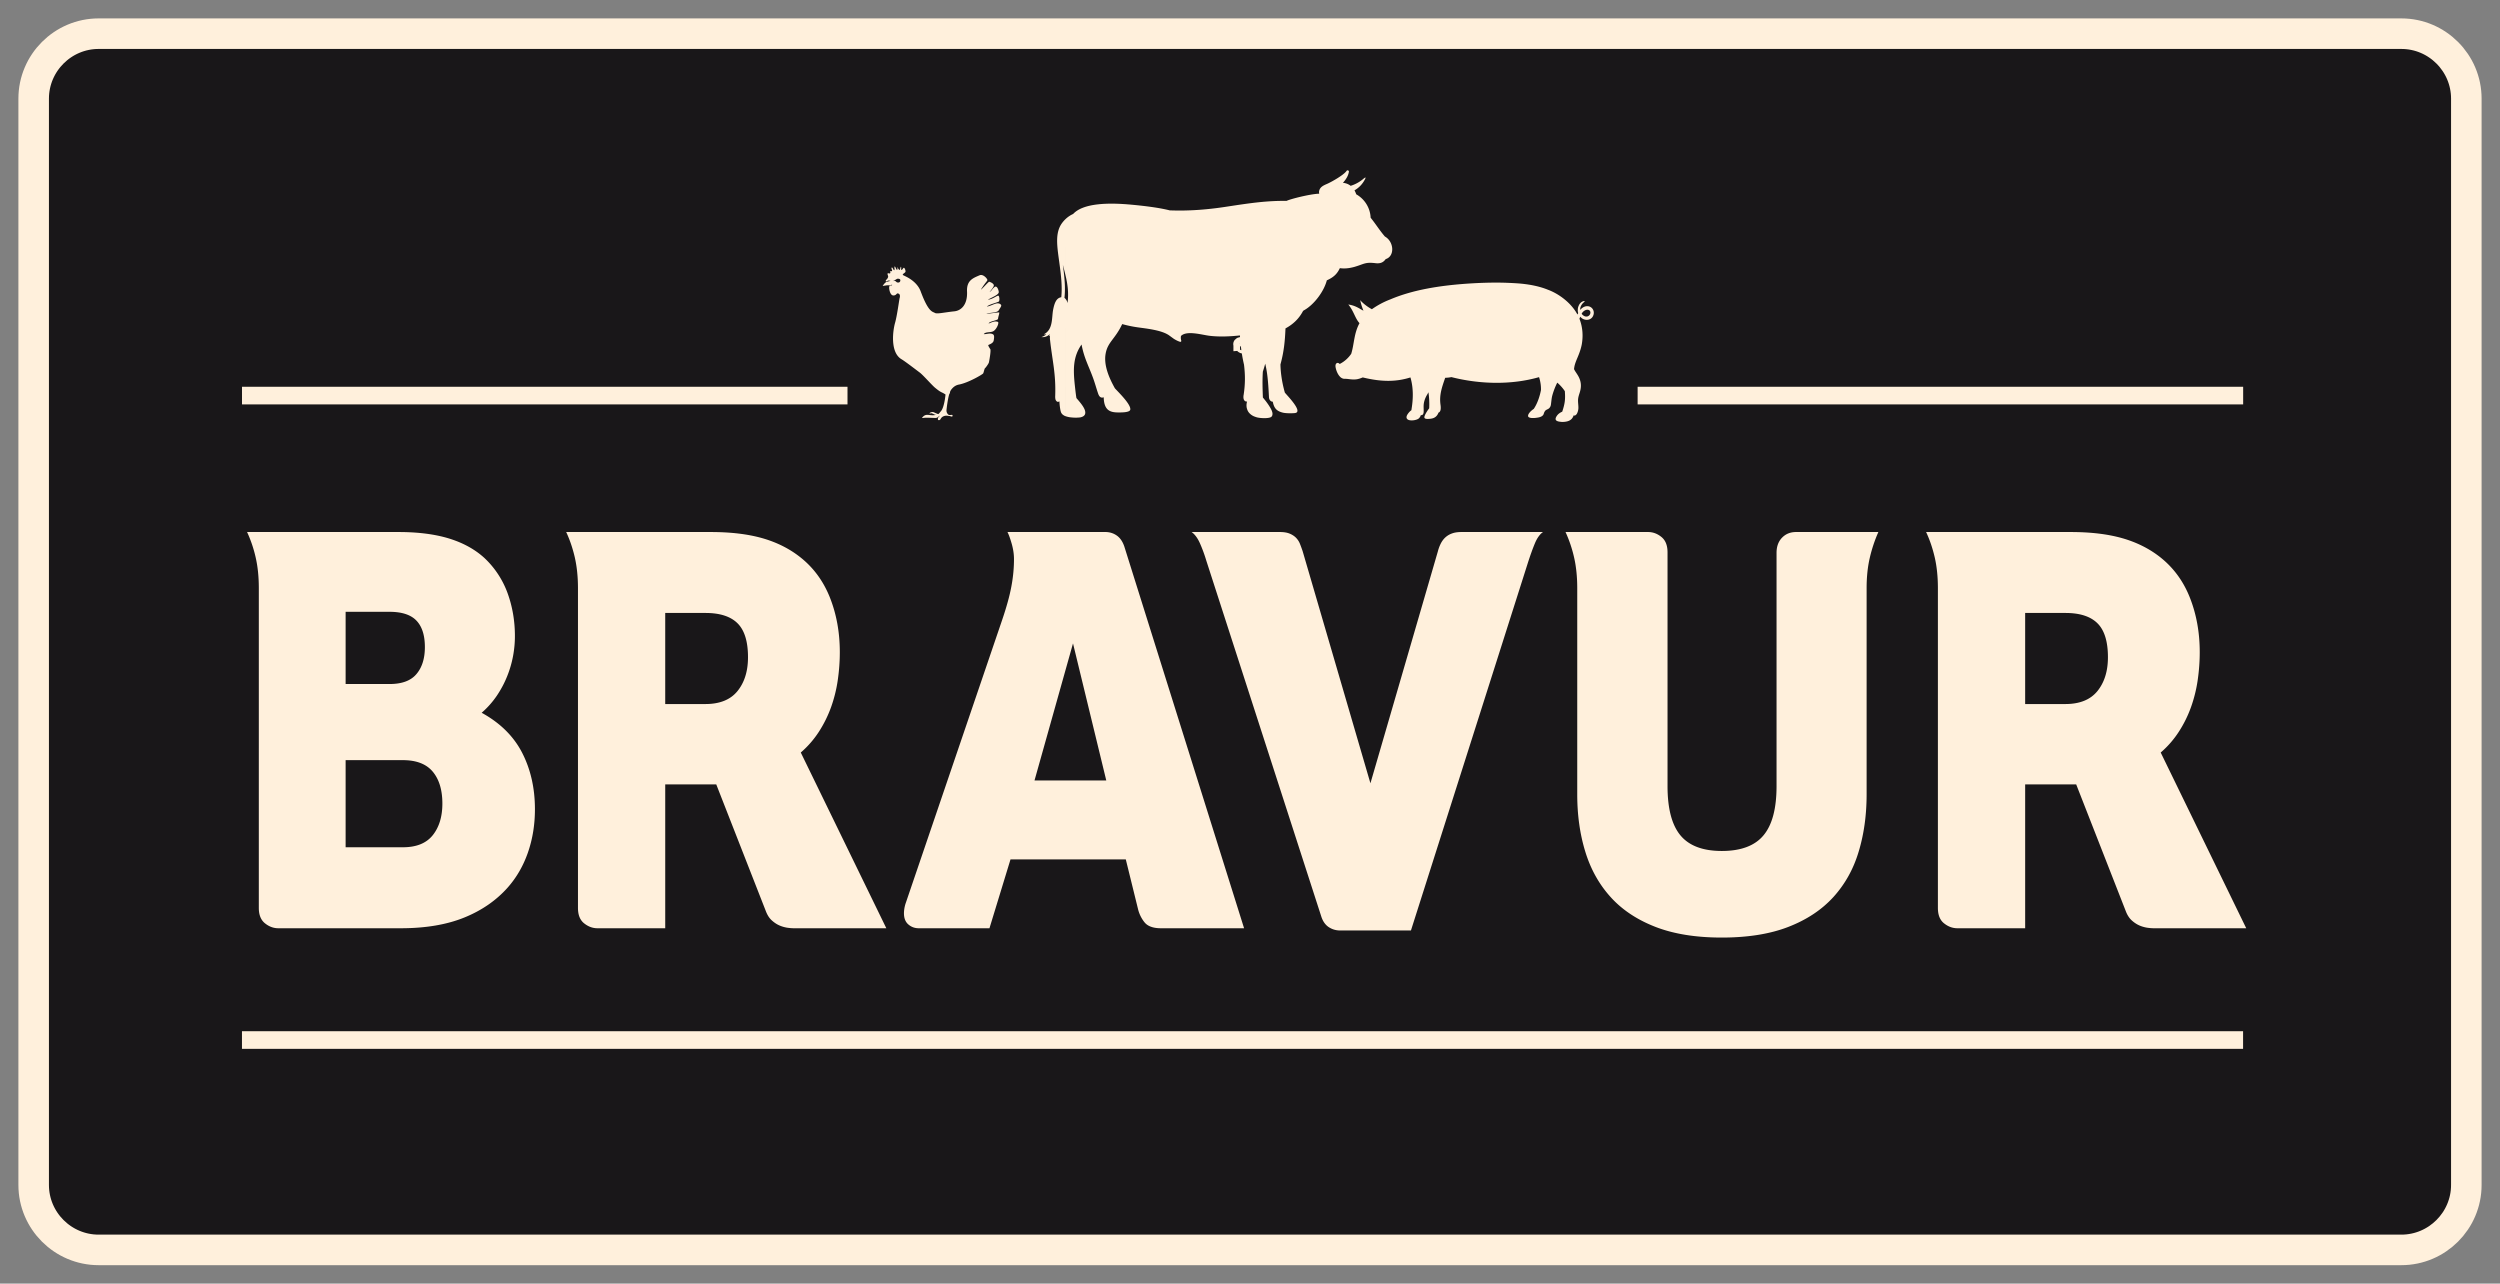
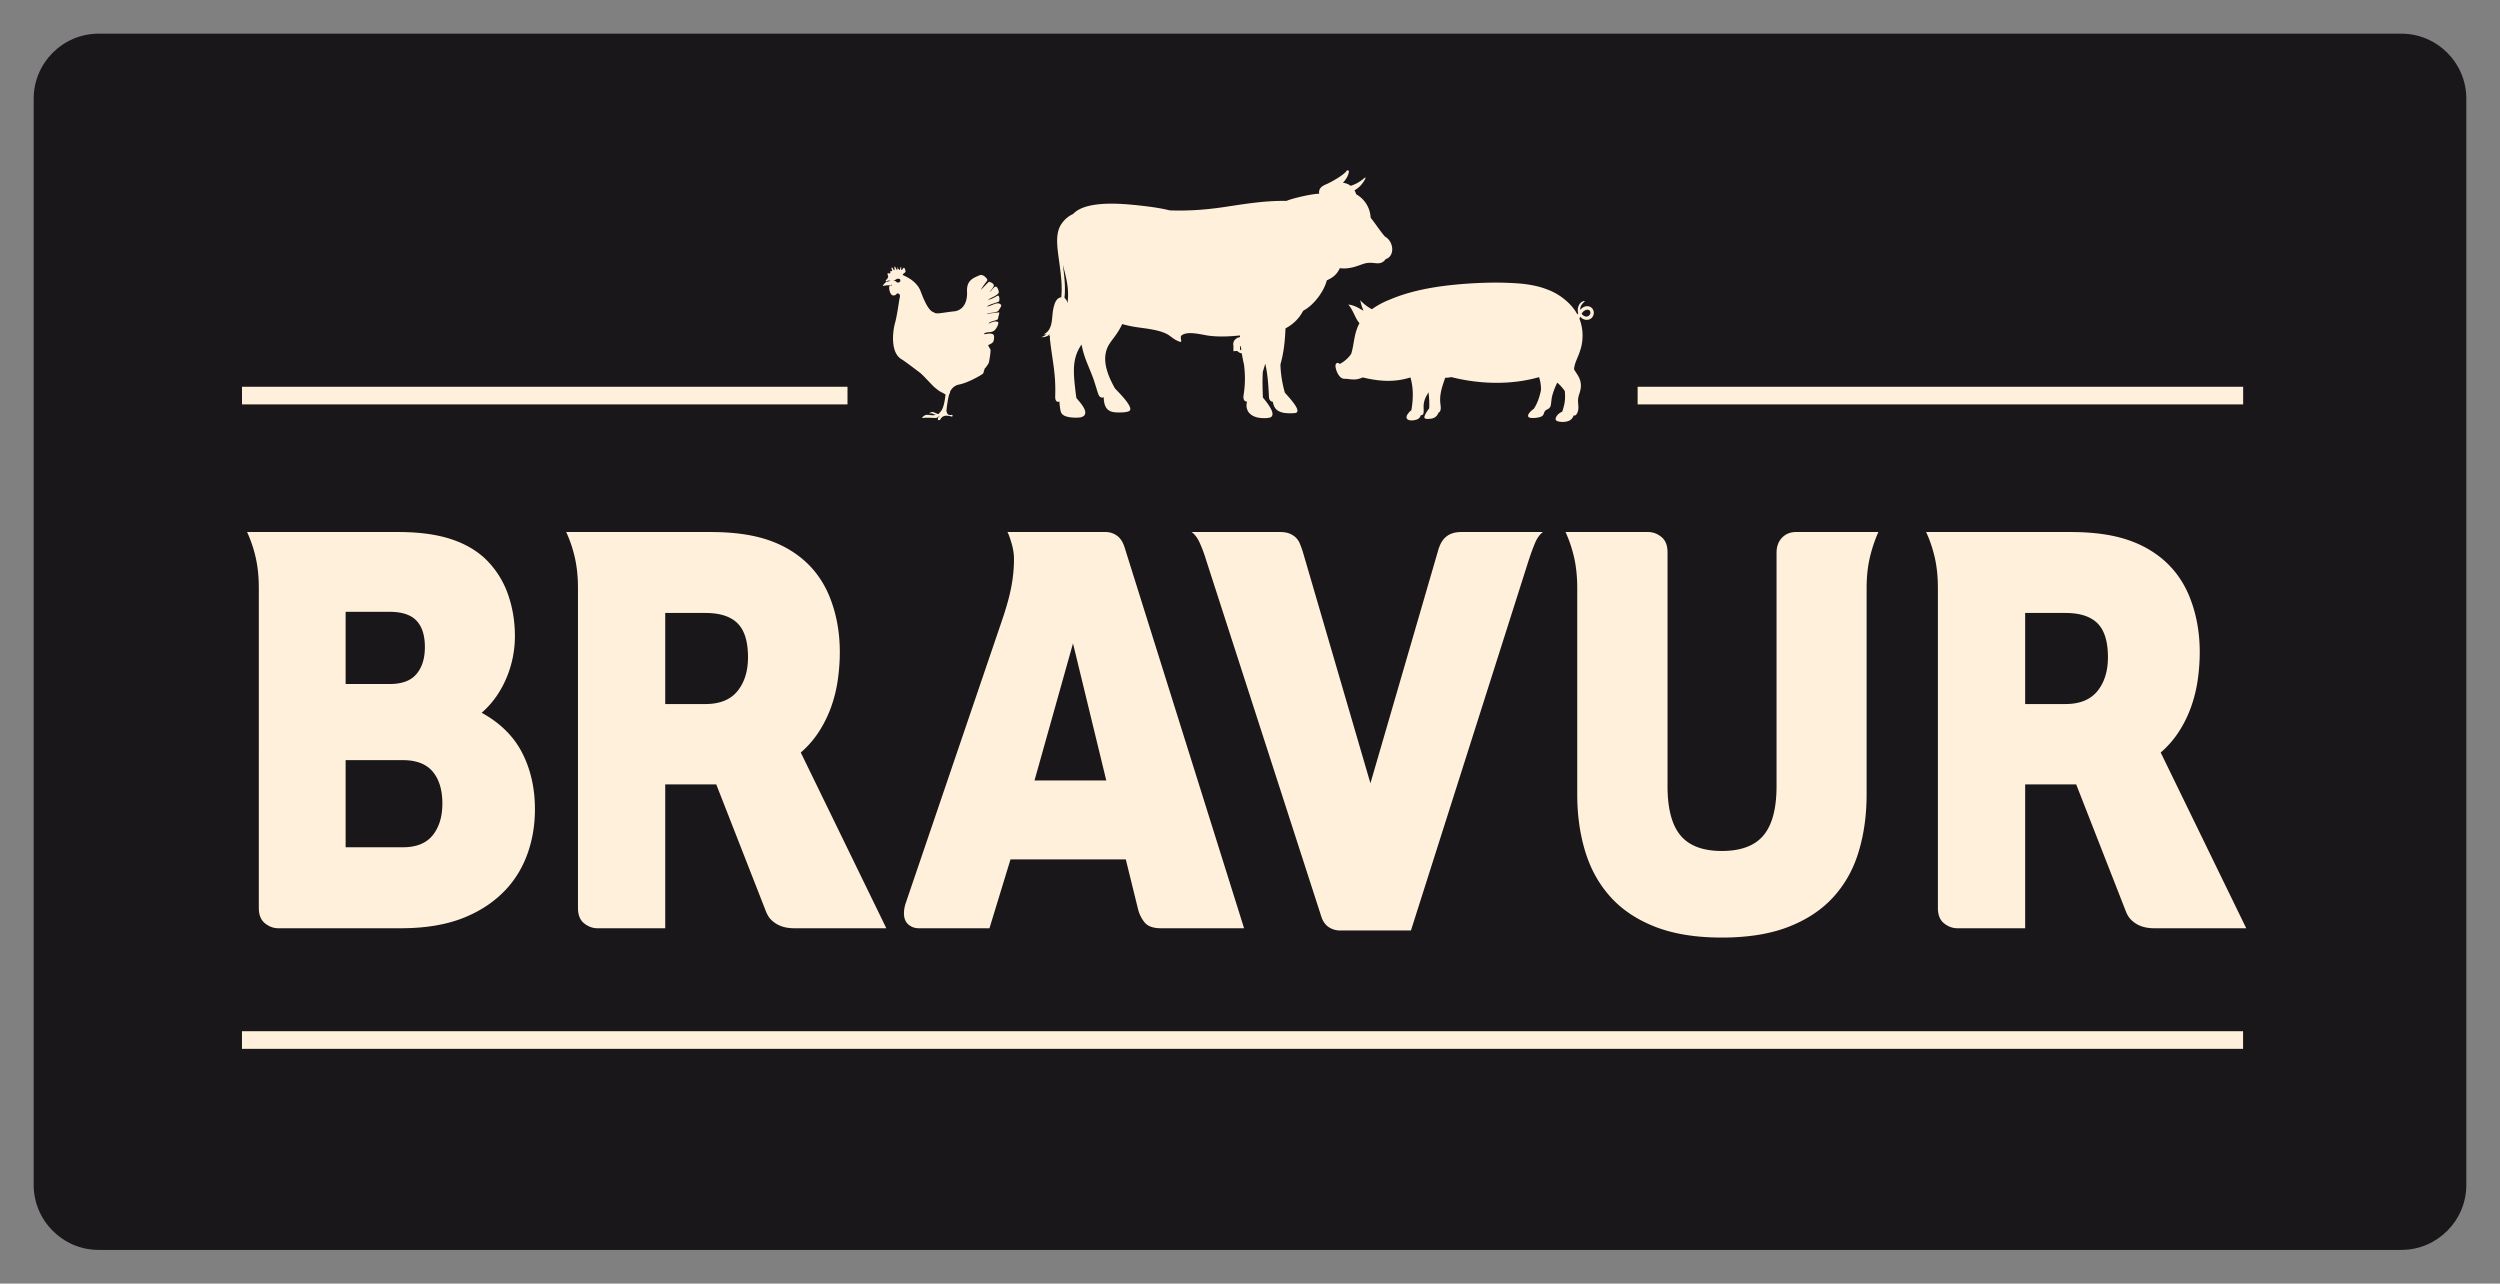
<svg xmlns="http://www.w3.org/2000/svg" width="362.264" height="185.998" version="1.2" viewBox="0 0 271.698 139.499">
  <rect x="0" y="0" width="271.698" height="139.499" fill="#808080" stroke="none" />
  <defs>
    <clipPath id="a">
      <path d="M0 0h344.445v223H0Zm0 0" />
    </clipPath>
  </defs>
  <path fill="#191719" fill-rule="evenodd" d="M3.66 128.784c0 3.88 3.175 7.055 7.058 7.055H260.98c3.883 0 7.058-3.176 7.058-7.055V10.718c0-3.883-3.175-7.059-7.058-7.059H10.718c-3.883 0-7.058 3.176-7.058 7.06zm0 0" />
  <g clip-path="url(#a)" transform="translate(-32.981 -40.106)">
-     <path fill="none" stroke="#fff0dc" stroke-miterlimit="10" stroke-width="3.319" d="M36.64 168.89c0 3.88 3.176 7.055 7.06 7.055h250.26c3.884 0 7.06-3.175 7.06-7.054V50.824c0-3.883-3.176-7.058-7.06-7.058H43.7c-3.884 0-7.06 3.175-7.06 7.058zm0 0" />
-   </g>
+     </g>
  <path fill="none" stroke="#fff0dc" stroke-miterlimit="10" stroke-width="1.916" d="M26.296 113.03h217.48" />
  <path fill="#fff" fill-rule="evenodd" d="M134.765 37.413c.07-.003.152.004.21.059-.108.234.2.316.274.156.032.02.047.04.067.063.027.031.02-.043.015-.063-.05-.273-.464-.367-.586-.23-.02.02 0 .015.02.015" />
  <path fill="none" stroke="#fff0dc" stroke-miterlimit="10" stroke-width="1.435" d="M134.765 37.413c.07-.004.152.004.21.059-.108.234.2.316.274.156.032.02.047.04.067.063.027.031.02-.043.015-.063-.05-.273-.464-.367-.586-.23-.02.02 0 .015.02.015zm0 0" />
  <path fill="#fff0dc" d="M47.035 83.87c-.7-.84-1.782-1.257-3.25-1.257h-6.223v9.468h6.223c1.468 0 2.55-.437 3.25-1.316.695-.875 1.042-2.023 1.042-3.434 0-1.468-.347-2.625-1.042-3.46m-1.77-16.415c-.605-.64-1.582-.964-2.922-.964h-4.781v7.847h4.781c1.34 0 2.316-.363 2.922-1.09.61-.722.91-1.699.91-2.925 0-1.266-.3-2.223-.91-2.868m12.11 25.196c-.508 1.46-1.25 2.742-2.231 3.843-1.25 1.395-2.82 2.47-4.715 3.235-1.895.765-4.18 1.152-6.863 1.152H30.249c-.527 0-1.011-.18-1.453-.539-.445-.355-.668-.914-.668-1.668V63.917c0-1.226-.113-2.332-.34-3.324a13.862 13.862 0 0 0-.937-2.773h16.445c2.137 0 3.969.234 5.504.703 1.531.472 2.813 1.176 3.844 2.117a9.858 9.858 0 0 1 2.516 3.816c.53 1.457.8 3.02.8 4.672 0 .719-.066 1.442-.203 2.176a11.446 11.446 0 0 1-.64 2.191c-.29.727-.66 1.426-1.114 2.102a9.632 9.632 0 0 1-1.656 1.867c2.012 1.102 3.477 2.555 4.402 4.352.922 1.8 1.387 3.843 1.387 6.129 0 1.675-.254 3.246-.762 4.707M80.163 67.75c-.75-.755-1.918-1.133-3.492-1.133h-4.375v9.898h4.375c1.559 0 2.719-.473 3.48-1.41.759-.942 1.141-2.168 1.141-3.676 0-1.7-.375-2.926-1.129-3.68m6.102 33.133c-.215 0-.461-.023-.734-.062a3.49 3.49 0 0 1-.829-.246c-.28-.122-.55-.301-.812-.536-.266-.234-.477-.558-.64-.968l-5.407-13.82h-5.547v15.632H64.93c-.523 0-1.008-.18-1.453-.539-.445-.355-.664-.914-.664-1.668V63.917c0-1.226-.117-2.332-.34-3.324-.23-.992-.54-1.918-.941-2.773h15.71c2.141 0 3.993.218 5.56.656 1.566.441 2.94 1.121 4.116 2.039 1.47 1.144 2.559 2.621 3.278 4.43.715 1.808 1.074 3.785 1.074 5.93 0 1-.074 2.007-.219 3.019a15.18 15.18 0 0 1-.719 2.926 13.169 13.169 0 0 1-1.32 2.683 10.575 10.575 0 0 1-1.984 2.281l9.297 19.098zM116.613 69.925l-4.184 14.895h7.8zm9.566 30.957c-.852 0-1.45-.219-1.793-.644a3.66 3.66 0 0 1-.707-1.442l-1.328-5.394H109.82l-2.286 7.48h-7.69c-.435 0-.813-.14-1.13-.418-.316-.273-.472-.676-.472-1.21 0-.305.05-.641.16-1.012l10.52-30.891c.472-1.39.804-2.59.991-3.602.192-1.011.286-2.007.286-2.988 0-.531-.082-1.082-.243-1.652-.164-.575-.32-1.004-.464-1.29h10.628c.47 0 .887.13 1.25.383.364.254.633.649.817 1.18l13.02 41.5zM166.82 59.03c-.235.563-.477 1.231-.73 2.008l-12.75 40.086h-7.692c-.473 0-.89-.129-1.266-.382-.37-.254-.637-.649-.8-1.18l-12.477-38.617a16.185 16.185 0 0 0-.703-1.914c-.254-.563-.555-.965-.899-1.211h9.567c.437 0 .793.054 1.074.168.281.113.515.265.707.457.191.199.336.422.433.675.102.258.196.516.286.782l7.367 25.226 7.336-25.226c.074-.285.176-.555.3-.809.13-.258.286-.476.477-.66a2.1 2.1 0 0 1 .719-.445c.289-.114.644-.168 1.062-.168h8.86c-.344.246-.637.648-.871 1.21M203.214 60.593c-.234.992-.351 2.102-.351 3.324v22.407c0 2.246-.286 4.32-.86 6.218-.566 1.903-1.484 3.547-2.742 4.938-1.262 1.387-2.887 2.469-4.883 3.246-1.988.777-4.41 1.168-7.254 1.168-2.828 0-5.234-.39-7.23-1.168-1.992-.777-3.617-1.86-4.863-3.246-1.254-1.39-2.168-3.035-2.747-4.938-.582-1.898-.87-3.972-.87-6.218V63.917c0-1.222-.114-2.332-.34-3.324a14.108 14.108 0 0 0-.934-2.773h8.965c.527 0 1.012.175 1.453.535.445.355.668.914.668 1.672v25.406c0 2.434.465 4.215 1.398 5.348.934 1.132 2.434 1.703 4.5 1.703 2.082 0 3.598-.57 4.535-1.703.946-1.133 1.415-2.914 1.415-5.348V60.085c0-.695.203-1.246.601-1.652.399-.41.902-.613 1.52-.613h8.945a15.508 15.508 0 0 0-.926 2.773M227.96 67.75c-.75-.755-1.914-1.133-3.492-1.133h-4.375v9.898h4.375c1.559 0 2.719-.473 3.48-1.41.758-.942 1.141-2.168 1.141-3.676 0-1.7-.375-2.926-1.129-3.68m6.106 33.133c-.219 0-.465-.023-.735-.062a3.465 3.465 0 0 1-.832-.246c-.277-.122-.55-.301-.812-.536-.262-.234-.477-.558-.64-.968l-5.407-13.82h-5.547v15.632h-7.363c-.528 0-1.012-.18-1.457-.539-.446-.355-.664-.914-.664-1.668V63.917c0-1.226-.114-2.332-.34-3.324-.23-.992-.54-1.918-.942-2.773h15.711c2.141 0 3.993.218 5.559.656 1.566.441 2.941 1.121 4.121 2.039 1.465 1.144 2.559 2.621 3.274 4.43.714 1.808 1.074 3.785 1.074 5.93 0 1-.074 2.007-.219 3.019a15.18 15.18 0 0 1-.719 2.926 12.97 12.97 0 0 1-1.32 2.683 10.47 10.47 0 0 1-1.984 2.281l9.296 19.098zm0 0" />
  <path fill="none" stroke="#fff0dc" stroke-miterlimit="10" stroke-width="1.916" d="M26.3 42.992h65.805M177.976 42.992h65.809" />
  <path fill="#fff0dc" fill-rule="evenodd" d="M172.308 34.394a.437.437 0 0 0 .46-.184c.165-.242.063-.547-.253-.547-.258 0-.535.23-.621.442.082.11.238.254.414.289m-.652.254c.343.894.418 1.824.25 2.785-.114.59-.32 1.086-.485 1.48-.133.317-.285.688-.332 1.024-.015.07-.02.137-.023.183.035.067.07.137.113.207.234.364.445.633.563 1.067.125.45.074.875-.082 1.344-.063.199-.122.382-.145.57-.05.34.04.73.023 1.082-.008.14-.05.352-.132.512a.49.49 0 0 1-.192.23c-.054.035-.125.047-.183.008 0-.004 0-.004-.004-.004-.07.203-.176.383-.352.5-.226.168-.59.223-.918.219a2.714 2.714 0 0 1-.39-.051c-.333-.086-.372-.258-.22-.531.036-.055.067-.106.102-.149.14-.172.332-.297.532-.382.285-.848.355-1.329.285-2.23a4.489 4.489 0 0 0-.824-.927 7.562 7.562 0 0 0-.555 1.457c-.074.32-.09.625-.133.918a.652.652 0 0 1-.203.414c-.137.121-.285.13-.41.258a.91.91 0 0 0-.16.313c-.063.277-.372.41-.758.453-.215.035-.887.101-.95-.16-.023-.157.094-.317.18-.422.133-.153.281-.274.438-.38.39-.581.648-1.347.781-2.046a4.169 4.169 0 0 0-.21-1.402c-3.048.875-6.481.77-9.524-.004-.239.047-.454.07-.676.074-.348 1.016-.66 1.86-.508 2.934.07.488 0 .777-.219.851-.164.445-.48.621-.855.664-.598.07-.746-.023-.656-.289.082-.246.335-.637.5-.844.03-.57 0-1.222-.086-1.746-.04.09-.086.18-.137.262a3.16 3.16 0 0 0-.242.496c-.074.211-.125.418-.137.649-.016.226.012.468 0 .707 0 .113-.027.257-.129.34a.176.176 0 0 1-.176.023.572.572 0 0 1-.07.172.749.749 0 0 1-.18.218c-.25.184-.843.258-1.113.13a.34.34 0 0 1-.184-.192.413.413 0 0 1 .012-.223c.067-.199.281-.449.438-.578.02-.015.047-.035.07-.05l.027-.196c.18-1.113.188-2.281-.133-3.367-1.507.48-3.09.512-5.18 0-.148.058-.288.117-.44.152-.2.063-.403.074-.61.07-.145-.003-.281-.019-.426-.035-.117-.015-.258-.035-.386-.035-.07 0-.149 0-.215-.008a.712.712 0 0 1-.348-.175c-.254-.235-.418-.606-.496-.926-.043-.172-.094-.438.059-.57.117-.106.265-.032.355.066a3.344 3.344 0 0 0 1.254-1.11c.332-1.074.281-2.183.898-3.328-.476-.507-.625-1.328-1.218-2.027.824.117 1.226.473 1.648.672a6.448 6.448 0 0 1-.355-1.145c.304.348.78.727 1.273.985a8.987 8.987 0 0 1 1.992-1.063c2.473-1.054 5.352-1.484 8.035-1.691 1.5-.11 3.106-.172 4.618-.117.55.023 1.062.047 1.535.09 1.175.113 2.14.336 2.949.664 1.27.472 2.543 1.48 3.176 2.636l.035.063c.023-.05.058-.13.078-.152l.004-.004c-.043-.13-.055-.266-.043-.399 0-.144.04-.285.098-.414.097-.23.273-.414.492-.48.254-.075.14.047.043.136-.223.168-.418.563-.367.805.187-.23.468-.414.78-.402.548.011.892.62.563 1.148-.277.453-.996.45-1.34-.008-.023.059-.078.164-.09.23" />
  <path fill="#fff0dc" fill-rule="evenodd" d="M115.792 45.23a1.006 1.006 0 0 1-.23-.121.69.69 0 0 1-.223-.239c-.129-.234-.195-1.02-.203-1.246v-.007c-.102.07-.223.085-.32-.024a.422.422 0 0 1-.106-.18 1.281 1.281 0 0 1-.03-.386c.081-2.434-.306-3.774-.56-6.067a2.02 2.02 0 0 1-.008-.484.497.497 0 0 1-.125.059.724.724 0 0 0 .114-.227c-.215.21-.524.371-.93.324.164-.039.43-.176.543-.316-.066.027-.203.039-.262.011 1.024-.523.828-1.804 1.008-2.699.14-.691.34-1.246.879-1.324.125-1.191-.04-2.48-.203-3.695-.219-1.63-.465-2.989.09-4.055.129-.246.328-.504.566-.734v6.074c-.086-.375-.183-.738-.281-1.117.156 1.18.308 2.422.172 3.597a.315.315 0 0 1 .11.106zm30.153-25.363c.34.035.613.148.843.328a3.939 3.939 0 0 0 1.426-.797c.219-.172.227-.121.14.074-.25.473-.581.883-1.148 1.215.07.129.137.273.188.43a3.076 3.076 0 0 1 1.566 2.546c.547.672.969 1.371 1.551 2.043.996.559 1.094 2.145.086 2.453-.262.368-.574.493-1.059.45-1.21-.153-1.261.09-2.375.406-.523.14-1.02.203-1.55.129-.32.687-.739 1.015-1.414 1.324-.313 1.211-1.372 2.61-2.407 3.211-.101.059-.16.098-.16.098h-.008c-.45.87-1.101 1.472-1.918 1.914-.055 1.355-.168 2.539-.547 3.914.016.969.188 2.047.477 3.062.238.309 2.039 2.11 1.101 2.223-.336.039-1.004.035-1.312-.043-.762-.184-.969-.563-1.102-1.191-.23-.008-.402-.2-.414-.516-.09-1.879-.199-2.738-.406-3.617-.078.289-.16.578-.258.86-.058.952-.035 1.769 0 2.73 0 .027.004.062.008.093.098.121.227.274.371.465.086.121.188.254.282.403.093.148.195.304.28.492.063.14.13.336.102.492a.401.401 0 0 1-.086.21.318.318 0 0 1-.101.075c-.336.16-1.176.106-1.52.012-.043-.02-.09-.024-.14-.047-.047-.016-.094-.035-.149-.055a1.482 1.482 0 0 1-.488-.332 1.074 1.074 0 0 1-.273-.469c-.082-.218-.078-.542-.012-.77 0-.01.008-.026.012-.046a.3.3 0 0 1-.243-.062.43.43 0 0 1-.132-.227c-.02-.086-.024-.16-.02-.242 0-.07.012-.149.027-.223.168-1.148.176-2.082.036-3.242-.246-1.066-.368-2-.446-3.184-1.07.11-2.175.168-3.258.043-.808-.086-2.523-.625-3.148.016-.031.195-.02.328.031.508a.099.099 0 0 1-.07.125.076.076 0 0 1-.059 0 2.369 2.369 0 0 1-.433-.184 2.464 2.464 0 0 1-.399-.254l-.36-.261c-.827-.59-2.57-.75-3.42-.875a13.214 13.214 0 0 1-1.677-.352c-.765 1.629-1.566 1.938-1.797 3.195-.238 1.274.391 2.696 1.004 3.785.32.36 1.793 1.77 1.668 2.329-.074.324-1.078.293-1.363.293-.902-.008-1.488-.293-1.523-1.649-.282.113-.489-.031-.618-.441-.218-.645-.273-.903-.511-1.582-.512-1.422-.989-2.192-1.278-3.711-.949 1.355-.898 2.746-.746 4.297.051.457.113 1.058.188 1.523.304.356.75.856.91 1.29.156.46-.027.718-.5.812a4.216 4.216 0 0 1-.942.004 2.517 2.517 0 0 1-.609-.122l-.05-.015V32.48a.896.896 0 0 1 .226.469c.148-1.16 0-2.118-.227-3.055V23.82c.246-.235.532-.43.82-.559.012-.012.016-.012.028-.02 1.105-1.175 3.828-1.23 6.32-.996 1.281.118 2.95.309 4.164.618 2.168.078 4.184-.086 6.336-.426 2.305-.348 4.133-.63 6.367-.606.414-.21 2.582-.75 3.516-.78h.031a.646.646 0 0 1 .012-.376c.117-.379.488-.539.84-.691.504-.223 1.797-.953 2.113-1.403a.145.145 0 0 1 .149-.07c.07.02.128.09.109.172a2.009 2.009 0 0 1-.219.601c-.14.243-.277.422-.433.583" />
  <path fill="#fff0dc" d="M102.784 42.452c.012.223-.128 1.825-.539 2.254-.097.102-.222.309-.296.293-.075-.011-.415-.18-.532-.215-.117-.035-.457.063-.37.168.042.051.034-.043.14-.043.11.004.3.094.332.125.035.032.285.032.215.04-.172.015-.02.062-.442.054s-.71-.183-1.058.246c-.078.098.074.047.289.028.215-.016.976.02 1.129.023.152.004.226-.055.316-.125.05-.039.2-.168.16-.113-.101.156-.195.164-.195.316-.004.153.008.149.09.156.234.02.164-.234.46-.39.294-.156.548-.063.669-.063.117.004.336.137.363.016.066-.281-.277-.004-.465-.176a.574.574 0 0 1-.187-.457c0-.055.16-1.527.375-1.933.046-.086-.465-.29-.454-.204" />
  <path fill="#fff0dc" d="M97.327 30.562c.06.039.079.082.149.117.062.031.316.086.367-.16.05-.242-.23-.23-.305-.227-.074.008-.21.13-.488.262.2-.031.192-.047.277.008m9.98-.125c-.019.129-.151.172-.663.969-.207.328.781-.79.855-.786.075.008.637.211.485.504-.153.29-.446.625-.438.618.25-.153.246-.31.535-.543.29-.239.47.402.465.554-.008.274-.633.512-1.191.817.59-.036 1.113-.594 1.199-.391.094.219.066.488.016.574-.047.094-1.106.328-1.313.567.606-.102 1.067-.536 1.457-.266.219.152.043.297-.168.664-.183.316-1.047.234-1.34.395-.015.011 1.297-.172 1.375-.16.082.019-.113.515-.113.695 0 .176-.973.258-1.02.515.415-.164.653-.296.997-.183.172.054-.102.781-.477 1.008-.312.187-.86.039-1.05.324.35.023.706-.172 1.019.035.125.082.125.305.058.66-.062.352-.593.445-.593.512 0 .066.129.289.222.418.102.129-.125 1.383-.16 1.484-.027.094-.32.531-.398.578-.082.051-.149.473-.215.582-.059.11-1.64 1.032-2.625 1.211-.383.07-.645.29-.84.547-.191.258-.14.465-.367.547-.195.074-.402-.121-.598-.207-.289-.133-.453-.258-.789-.531-.344-.278-1.308-1.39-1.68-1.664-.367-.274-1.578-1.207-1.964-1.434-1.293-.754-.938-3.176-.711-3.969.226-.789.445-2.515.5-2.703.043-.14.047-.324-.051-.422a.803.803 0 0 0-.129-.07c-.184-.031-.172.238-.523.223-.352-.016-.48-.762-.43-.953.058-.196.262-.082.305-.176.043-.11-.165.062-.348.031-.188-.031-.672.078-.672.07 0-.007.227-.39.453-.453.227-.054.219-.062.352-.086.03-.004.105 0-.078-.043-.188-.039-.239.086-.36.09-.07.008-.008-.207.031-.195.04.004.137-.14.188-.27.047-.129-.102-.312-.047-.402.059-.09.172.055.262-.02.086-.07-.035-.296.047-.246.082.047.207.024.172-.09-.043-.117-.11-.292-.008-.292.093 0 .14.27.238.293.097.023-.024-.422.062-.403.09.016.164.403.262.352.094-.043-.027-.375.023-.285.051.086.168.328.243.3.07-.02.093-.386.152-.328.059.059-.027.328.059.34.078.008.168-.242.257-.242.086 0 .196.305.172.43-.02.128-.449.28-.238.382.02.012.117.055.148.075.407.187 1.38.695 1.746 1.691.852 2.297 1.29 2.172 1.528 2.324.234.149.96-.047 2.152-.172.606-.066 1.422-.593 1.352-2.152-.055-1.203.644-1.453 1.375-1.766.379-.16.855.395.836.524" />
</svg>